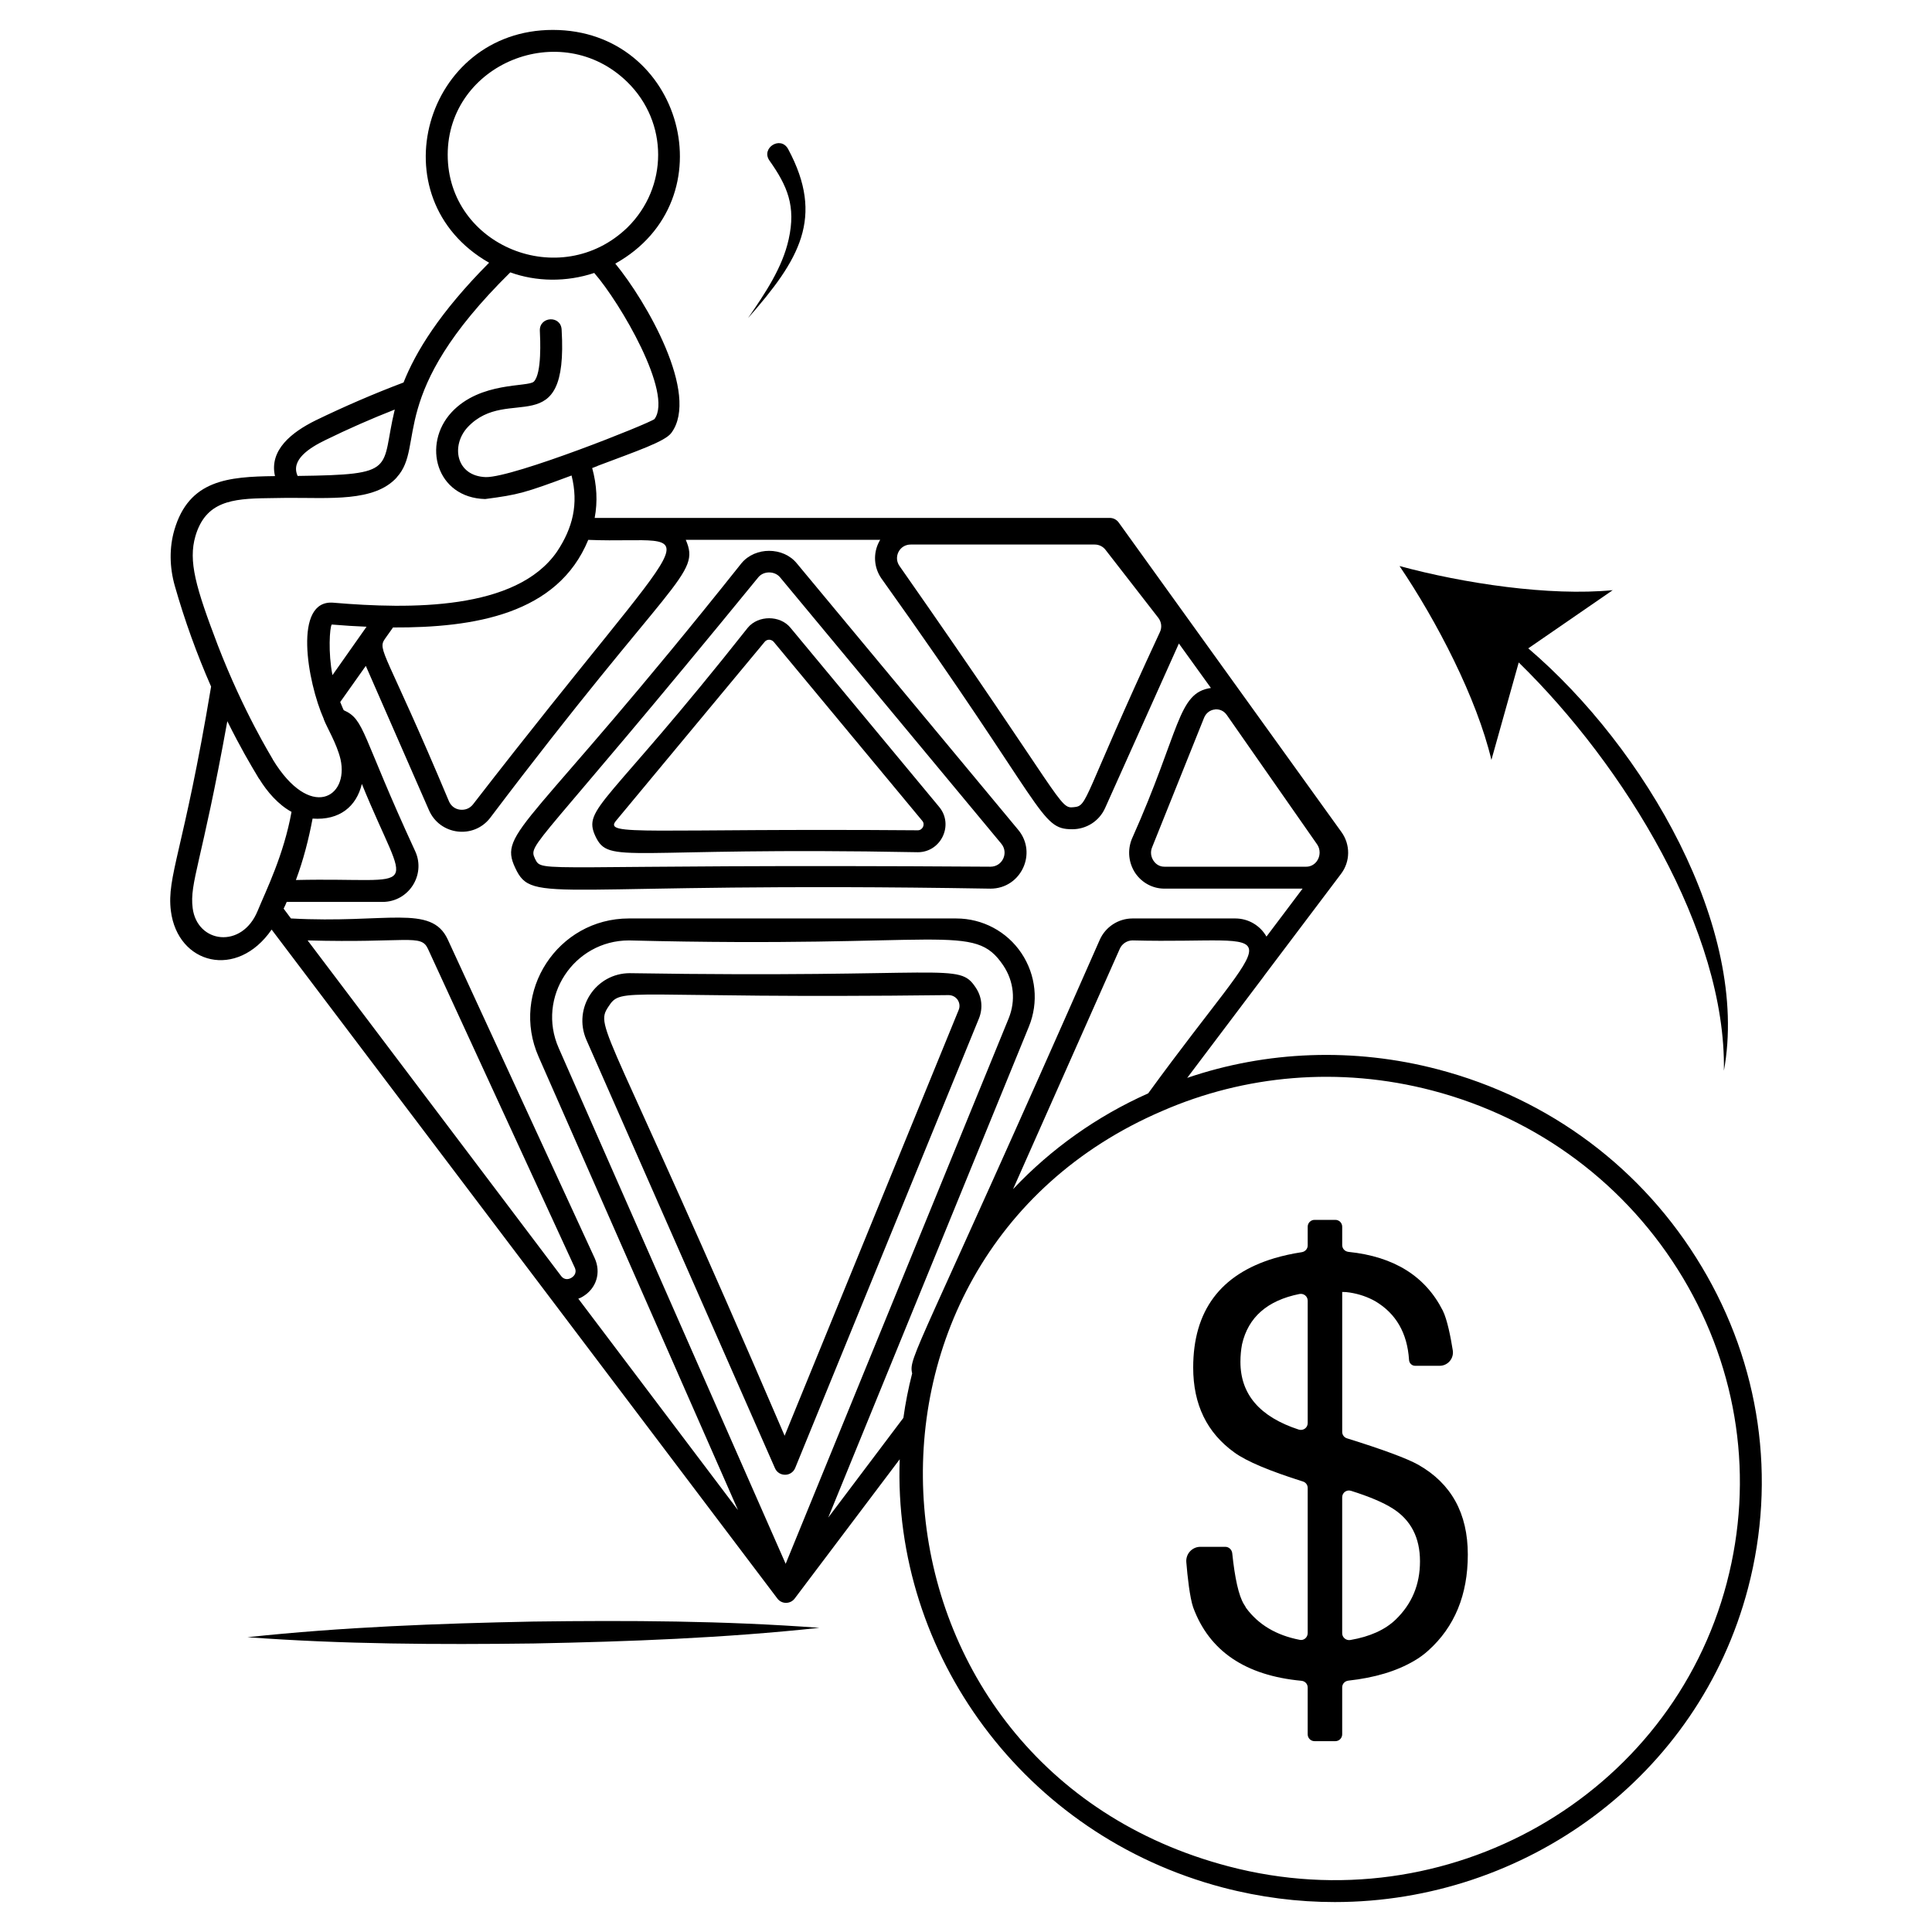
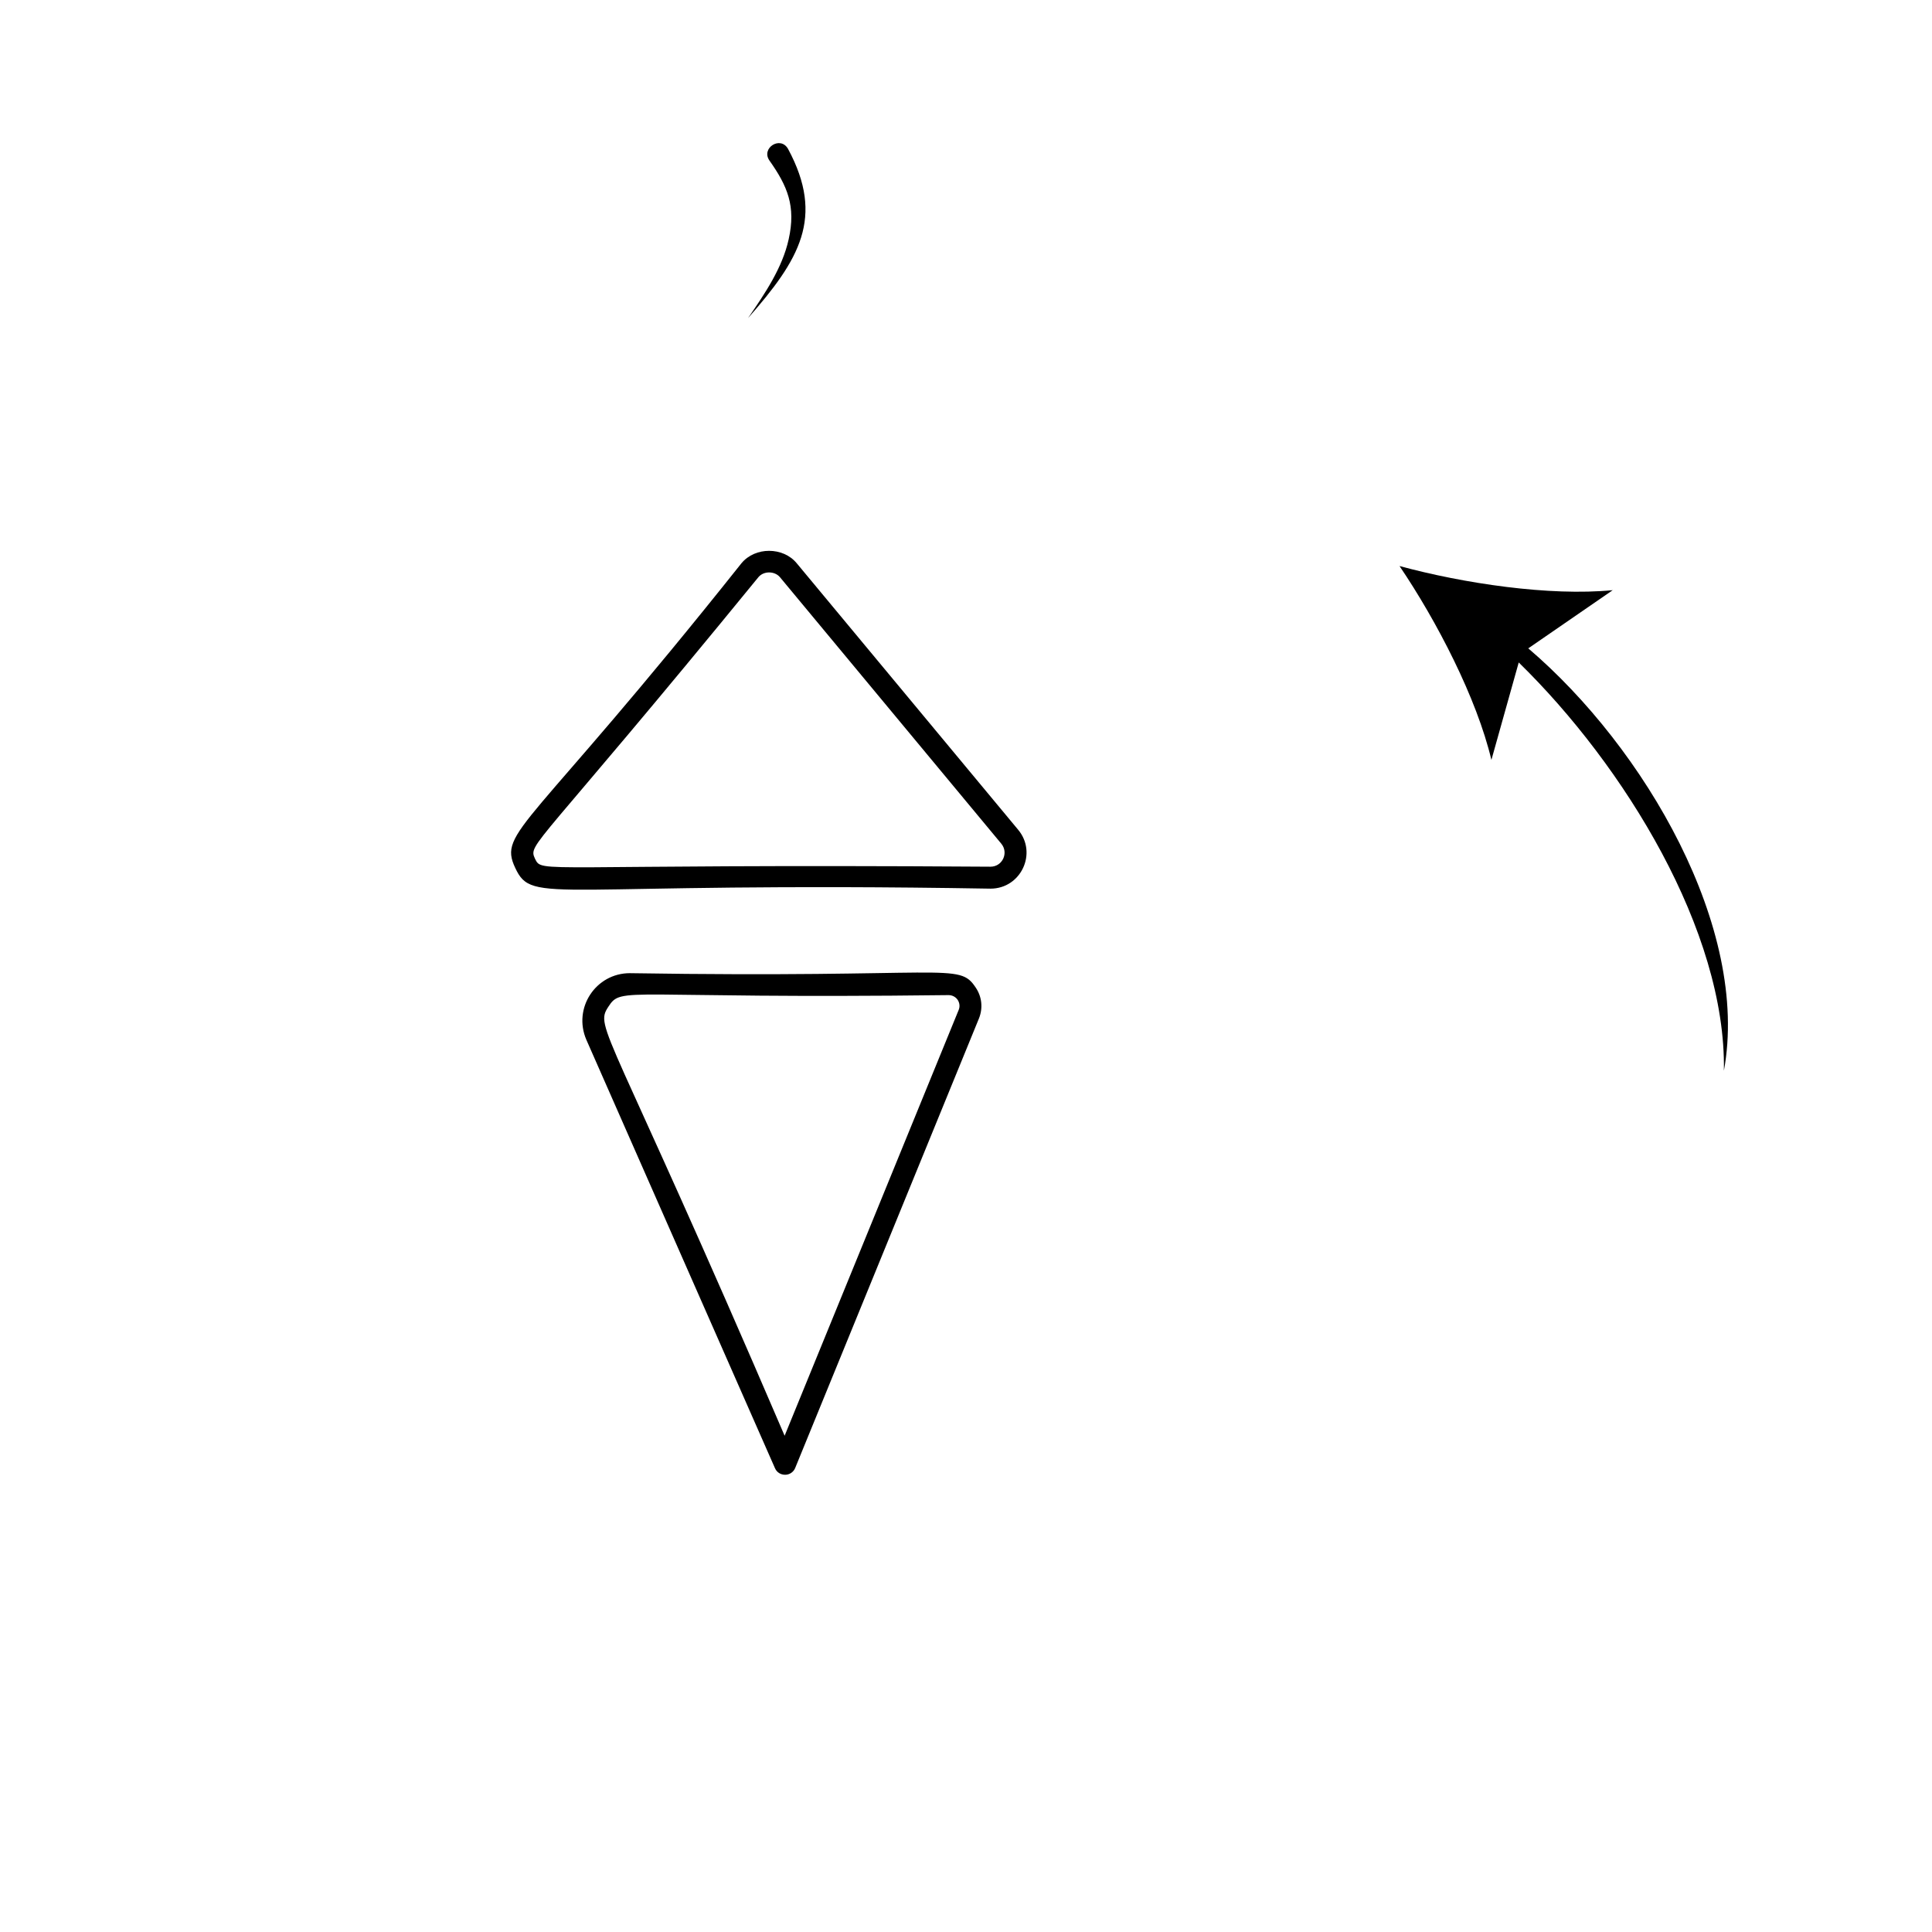
<svg xmlns="http://www.w3.org/2000/svg" fill="#000000" width="800px" height="800px" version="1.1" viewBox="144 144 512 512">
  <g>
-     <path d="m285.32 573.73c-25.262 0.508-50.52 1.449-75.742 4.148 25.301 1.871 50.574 1.98 75.84 1.66 25.262-0.496 50.52-1.434 75.742-4.148-25.301-1.883-50.574-1.992-75.84-1.66z" />
    <path d="m355.14 293.27c-1.82-2.211-4.574-3.293-7.324-3.293s-5.504 1.086-7.324 3.293c-56.383 70.871-64.57 70.93-59.953 80.727 4.672 10.027 8.789 3.531 125.95 5.504 8.09 0 12.504-9.434 7.324-15.617zm51.352 80.414c-121.34-0.824-118.69 1.934-120.72-2.133-1.871-4.094-0.086-2.008 59.219-74.602 1.395-1.668 4.262-1.668 5.695 0l58.676 70.648c2 2.426 0.293 6.086-2.871 6.086z" />
-     <path d="m353.48 310.36c-1.395-1.703-3.527-2.519-5.656-2.519-2.094 0-4.262 0.816-5.66 2.519-37.344 47.262-43.848 47.734-40.383 55.227 3.644 7.746 7.715 2.762 85.453 4.262 6.16 0 9.633-7.285 5.621-12.051zm33.754 53.676c-71.773-0.555-83.406 1.629-79.988-2.519l39.414-47.438c0.387-0.465 0.891-0.543 1.164-0.543 0.27 0 0.773 0.078 1.203 0.543l39.375 47.438c0.859 0.977 0.078 2.519-1.168 2.519z" />
    <path d="m310.93 401.9c-9.035 0-15.152 9.23-11.547 17.633l49.992 113.55c0.465 1.086 1.512 1.742 2.676 1.742h0.039c1.164 0 2.211-0.734 2.637-1.781l48.715-119.17c1.086-2.711 0.773-5.734-0.852-8.137-4.566-6.898-6.68-2.484-91.66-3.836zm87.121 9.766-46.117 112.82c-46.879-109.21-50.488-107.97-46.699-113.71 3.59-5.547 3.609-2.004 90.145-3.062 0.969 0 1.859 0.465 2.402 1.242 0.539 0.812 0.656 1.82 0.27 2.711z" />
-     <path d="m519.89 532.19c-3.062-1.703-9.34-4.031-18.914-7.016-0.773-0.234-1.277-0.93-1.277-1.703v-37.09c0.699 0 1.355 0.039 2.016 0.156 2.481 0.387 4.727 1.164 6.781 2.324 5.465 3.254 8.449 8.41 8.914 15.5 0.039 0.891 0.738 1.59 1.629 1.59h6.473c2.172 0 3.836-1.938 3.488-4.109-0.543-3.449-1.473-8.176-2.637-10.504-4.613-9.145-12.945-14.34-24.996-15.578-0.969-0.117-1.668-0.852-1.668-1.82v-4.844c0-1.008-0.812-1.82-1.82-1.82h-5.504c-1.008 0-1.82 0.812-1.82 1.82v4.961c0 0.891-0.66 1.629-1.551 1.781-2.559 0.387-5 0.93-7.246 1.59-14.379 4.301-21.547 13.988-21.547 28.988 0 9.805 3.644 17.285 10.93 22.516 3.254 2.363 9.301 4.883 18.137 7.676 0.773 0.23 1.277 0.93 1.277 1.703v38.484c0 1.125-1.008 2.016-2.094 1.781-6.238-1.203-10.969-4.031-14.223-8.449-0.234-0.426-0.426-0.777-0.621-1.047-1.355-2.285-2.363-6.781-3.062-13.488-0.117-0.93-0.891-1.668-1.82-1.668h-6.629c-2.172 0-3.875 1.859-3.719 4.031 0.309 3.875 0.93 9.418 1.82 12.016 4.262 11.586 13.836 18.059 28.68 19.453 0.969 0.078 1.668 0.852 1.668 1.781v12.402c0 1.008 0.812 1.82 1.82 1.82h5.504c1.008 0 1.82-0.812 1.82-1.82v-12.441c0-0.93 0.699-1.668 1.629-1.781 7.016-0.773 12.828-2.519 17.477-5.269 1.355-0.773 2.598-1.703 3.719-2.711 6.977-6.277 10.465-14.766 10.465-25.422 0.004-10.926-4.379-18.832-13.098-23.793zm-29.336-11.047c0 1.242-1.203 2.094-2.402 1.703-10.309-3.371-15.426-9.34-15.426-17.941 0-1.668 0.156-3.219 0.426-4.648 1.629-7.172 6.703-11.625 15.191-13.332 1.125-0.234 2.211 0.582 2.211 1.781zm23.289 52.086c-2.789 2.676-6.781 4.496-11.977 5.387-1.125 0.195-2.172-0.66-2.172-1.781v-36.043c0-1.242 1.203-2.094 2.363-1.703 4.805 1.512 8.488 3.062 11.047 4.688 4.805 3.062 7.207 7.711 7.207 13.992 0.004 6.199-2.164 11.316-6.469 15.461z" />
-     <path d="m594.96 479.68c-15.5-25.965-40.305-44.527-69.875-52.281-22.379-5.879-45.5-4.902-66.465 2.25l20.348-26.973c0-0.039 0.039-0.039 0.039-0.078l20.348-26.973c2.519-3.293 2.559-7.789 0.117-11.16l-58.984-81.969c-0.543-0.773-1.434-1.242-2.363-1.242h-136.53c0.812-4.301 0.582-8.719-0.66-13.215 0.391-0.148 1.707-0.652 1.316-0.504 0.039 0 0.078-0.039 0.117-0.078 0.039 0 0.078 0 0.117-0.039 10.352-3.914 17.715-6.391 19.418-8.68 7.637-10.242-6.695-34.98-14.844-44.879 30.176-16.859 17.855-61.93-16.547-61.93-33.953 0-46.848 44.582-16.898 61.699-13.176 13.254-19.453 23.641-22.672 31.738-7.906 2.984-15.695 6.356-23.293 10.039-6.332 3.125-12.363 7.867-10.773 14.766-12.504 0.148-22.777 1.023-26.664 14.262-1.355 4.648-1.316 9.805 0.117 14.844 2.598 9.109 5.812 18.02 9.609 26.664v0.039c-7.273 43.645-11.789 50.219-10.656 59.41 1.797 14.188 17.523 18.262 26.703 4.961 120.7 159.61 47.312 62.566 72.008 95.219l62.008 82.043c0.543 0.734 1.395 1.16 2.285 1.16 0.93 0 1.781-0.426 2.324-1.16l27.824-36.895c-1.898 51.465 32.824 99.637 85.688 113.51 9.922 2.598 19.844 3.836 29.609 3.836 50.418 0 96.383-33.098 109.52-83.207 7.594-28.949 3.254-59.215-12.289-85.18zm-146.68-45.926c-13.488 6.008-25.695 14.648-35.809 25.383l28.289-63.711c0.582-1.316 1.938-2.207 3.371-2.207 41.805 1.078 39.211-7.641 4.148 40.535zm18.02-101.77c0.738 0 1.938 0.234 2.828 1.512l23.91 34.258c0.93 1.316 0.891 3.18-0.078 4.496-0.66 0.891-1.668 1.434-2.75 1.434h-37.668c-1.164 0-2.172-0.582-2.828-1.551-0.738-1.086-0.891-2.402-0.387-3.606l13.758-34.297c0.504-1.238 1.59-2.094 2.867-2.207 0.078-0.039 0.23-0.039 0.348-0.039zm-84.176-41.738c0.621-1.203 1.82-1.938 3.215-1.938h48.793c1.125 0 2.211 0.543 2.867 1.434l13.992 18.02c0.812 1.086 0.969 2.481 0.426 3.684-20.75 44.633-18.992 46.125-22.863 46.465-3.93 0.461-2.281-1.219-46.195-63.945-0.777-1.121-0.852-2.519-0.234-3.719zm-112.81 66.969c-0.852 1.047-2.055 1.512-3.41 1.355-1.316-0.156-2.363-0.969-2.906-2.168-16.797-40.039-19.133-40.047-16.938-43.172l2.094-2.945c21.508 0.09 43.641-3.504 51.738-23.215 31.547 1.293 31.41-9.934-30.578 70.145zm-46.895 19.996c1.977-5.309 3.371-10.734 4.418-16.277 7.18 0.512 11.629-3.223 13.059-9.184 12.496 30.684 16.59 24.68-17.477 25.461zm9.496-67.703c3.215 0.27 6.316 0.465 9.223 0.582l-9.031 12.828c-1.168-5.844-0.75-12.664-0.191-13.41zm30.73-124.48c0-24.133 30.039-36.465 47.59-19.301 10.941 10.699 10.863 27.898 0.039 38.562-17.762 17.133-47.629 4.859-47.629-19.262zm-32.438 75.609c6.008-2.945 12.168-5.656 18.41-8.102-3.871 15.984 1.207 17.25-25.734 17.594-1.961-4.246 3.16-7.469 7.324-9.492zm-34.414 25.422c2.711-9.148 9.609-9.922 19.066-10.039 0.391-0.008 5.469-0.082 5.078-0.078 11.453-0.07 23.266 1.152 29.223-5.426v-0.039c7.691-8.391-2.961-21.73 30.074-54.297 6.871 2.492 14.855 2.617 22.246 0.156 6.891 7.898 20.953 31.902 15.969 38.715-1.438 1.195-37.297 15.492-44.684 15.387-7.957-0.25-9.328-8.398-4.805-13.254 10.812-11.453 26.688 4.641 24.879-25.812-0.191-3.894-5.957-3.531-5.773 0.309 0.102 2.102 0.562 11.293-1.59 13.449-1.523 1.523-14.133-0.098-21.781 8.102-7.902 8.5-4.117 22.68 8.875 23.02 8.859-1.172 10.305-1.555 22.902-6.238 1.887 7.539 0.324 13.891-3.875 20.191-10.797 15.613-38.984 15.234-59.18 13.523-10.82-1.004-6.988 20.953-2.598 30.848v0.078c0.789 2.098 3.422 6.379 4.418 10.543 2.297 10.211-8.062 16.309-17.945 0.078v-0.039c-0.328-0.652-7.672-12.371-14.57-30.23-5.859-15.383-7.863-22.281-5.93-28.945zm-0.734 98.594c-0.855-6.758 2.367-11.746 9.184-49.527 3.578 7.16 5.902 11.09 8.41 15.27h0.039c2.129 3.469 5.062 6.848 8.566 8.758-2.078 11.477-6.684 20.672-8.992 26.273-4.176 10.137-16.008 8.57-17.207-0.773zm100.38 97.973c-0.387 0.234-1.742 0.891-2.789-0.543l-67.125-88.863c26.52 0.723 30.012-1.754 31.855 2.168l38.91 84.484c0.773 1.629-0.465 2.519-0.852 2.754zm56.773 75.801-60.145-136.68c-5.949-13.465 4-28.523 18.602-28.523 84.254 2.133 91.398-4.934 99.211 6.625 2.828 4.223 3.332 9.34 1.434 14.027zm11.277-12.246 53.172-130.1c2.637-6.434 1.898-13.719-1.977-19.492-3.836-5.734-10.309-9.184-17.246-9.184l-86.77-0.004c-18.852 0-31.562 19.426-23.91 36.699l52.824 120.1-42.324-56.035c0.387-0.117 0.773-0.309 1.164-0.543 3.644-2.172 4.922-6.356 3.18-10.191l-38.953-84.488c-4.363-9.387-16.195-4.141-41.543-5.543l-1.938-2.598c0.219-0.434 0.641-1.328 0.812-1.781h25.383c6.977 0 11.477-7.168 8.719-13.332-14.43-31.211-13.332-34.957-18.988-37.477-0.422-0.848-0.719-1.707-0.93-2.172l6.781-9.57 16.742 38.25c2.894 6.613 11.762 7.707 16.16 2.094 48.438-64.117 55.934-64.434 51.891-73.75h51.543c-0.117 0.156-0.234 0.309-0.309 0.504-1.629 3.102-1.395 6.82 0.582 9.688 43.957 61.527 41.887 66.504 50.613 66.504 3.582 0 7.051-2.008 8.68-5.582l19.57-43.637 8.488 11.781c-8.914 1.273-8.039 11.156-20.965 40.035-1.203 2.984-0.852 6.356 0.93 9.031 1.742 2.559 4.613 4.109 7.672 4.109h36.66l-9.574 12.711c-1.668-2.945-4.805-4.805-8.254-4.805h-27.246c-3.758 0-7.168 2.246-8.68 5.656-48.305 109.69-50.742 110.54-49.715 114.91-1.008 3.914-1.781 7.867-2.324 11.781zm238.15 17.207c-14.883 56.699-74.098 90.453-132.04 75.223-99.758-26.156-109.49-160.81-17.555-200.21 21.703-9.457 46.777-11.898 71.578-5.387 28.059 7.363 51.621 24.996 66.387 49.645 14.688 24.613 18.832 53.289 11.625 80.727z" />
    <path d="m342.22 228.32c13.621-15.473 20.387-26.664 10.641-44.824-2.004-3.633-7.273-0.242-4.945 3.055 4.758 6.742 7.055 12.074 5.09 20.867-1.66 7.539-6.266 14.348-10.785 20.902z" />
    <path d="m546.48 319.56c28.023 27.363 54.98 71.246 54.371 108.19 6.938-37.699-20.953-85.574-51.844-111.93l22.379-15.418c-16.766 1.625-39.508-1.785-56.5-6.398 9.871 14.578 20.461 34.988 24.352 51.379z" />
  </g>
</svg>